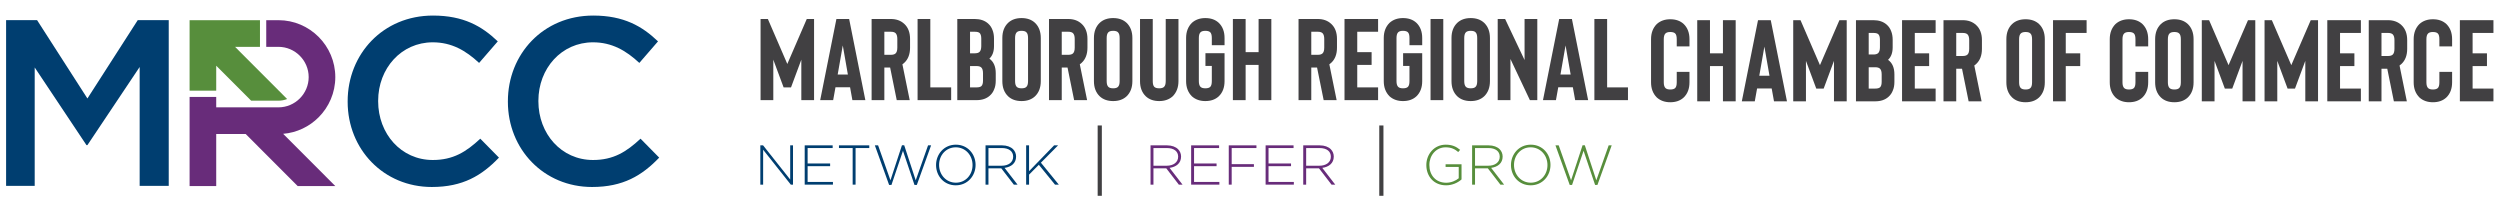
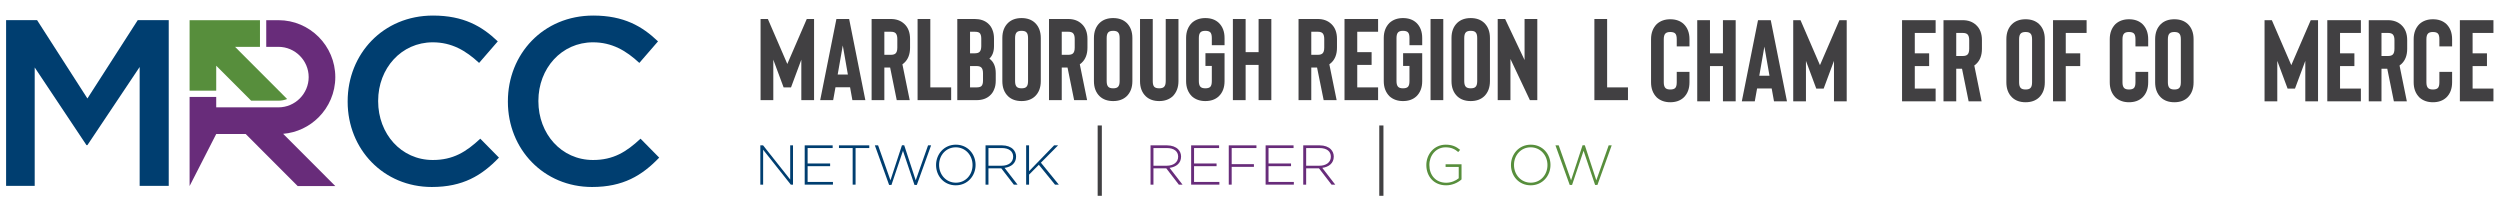
<svg xmlns="http://www.w3.org/2000/svg" width="100%" height="100%" viewBox="0 0 464 37" version="1.1" xml:space="preserve" style="fill-rule:evenodd;clip-rule:evenodd;stroke-linejoin:round;stroke-miterlimit:2;">
  <g id="Artboard1" transform="matrix(1.004,0,0,0.99,3.55271e-15,2.599)">
    <rect x="0" y="-2.625" width="461.359" height="36.706" style="fill:none;" />
    <clipPath id="_clip1">
      <rect x="0" y="-2.625" width="461.359" height="36.706" />
    </clipPath>
    <g clip-path="url(#_clip1)">
      <g transform="matrix(1.016,0,0,1.373,-138.468,-43.076)">
        <g transform="matrix(0.724,0,0,0.724,240.885,-14.343)">
          <g transform="matrix(0.197,0,0,0.148,46.667,-82.891)">
            <path d="M68.244,993.09L68.244,1096.49L51.997,1096.49L51.997,1044.94L38.848,1080.24L29.395,1080.24L16.25,1044.94L16.25,1096.49L0,1096.49L0,993.09L9.307,993.09L34.122,1050.4L58.94,993.09L68.244,993.09Z" style="fill:rgb(65,64,66);fill-rule:nonzero;" />
          </g>
          <g transform="matrix(0.197,0,0,0.148,46.667,-82.891)">
            <path d="M111.378,1063.85L104.881,1026.77L98.38,1063.85L111.378,1063.85ZM114.185,1080.09L95.573,1080.09L92.617,1096.49L76.073,1096.49L96.755,993.09L113.003,993.09L133.686,1096.49L117.141,1096.49L114.185,1080.09Z" style="fill:rgb(65,64,66);fill-rule:nonzero;" />
          </g>
          <g transform="matrix(0.197,0,0,0.148,46.667,-82.891)">
            <path d="M174.454,1018.5C174.454,1015.05 173.714,1012.59 172.238,1011.11C170.957,1009.93 168.937,1009.34 166.18,1009.34L157.909,1009.34L157.909,1038.73L166.18,1038.73C168.937,1038.73 170.957,1038.14 172.238,1036.96C173.714,1035.58 174.454,1033.12 174.454,1029.58L174.454,1018.5ZM190.259,1096.49L173.714,1096.49L165.295,1054.98L157.909,1054.98L157.909,1096.49L141.659,1096.49L141.659,993.09L166.18,993.09C173.171,993.09 178.884,995.157 183.316,999.294C188.239,1003.82 190.701,1010.23 190.701,1018.5L190.701,1029.58C190.701,1037.95 188.239,1044.4 183.316,1048.93C182.627,1049.62 181.839,1050.26 180.951,1050.85L190.259,1096.49Z" style="fill:rgb(65,64,66);fill-rule:nonzero;" />
          </g>
          <g transform="matrix(0.197,0,0,0.148,46.667,-82.891)">
            <path d="M243.142,1096.49L200.303,1096.49L200.303,993.09L216.553,993.09L216.553,1080.24L243.142,1080.24L243.142,1096.49Z" style="fill:rgb(65,64,66);fill-rule:nonzero;" />
          </g>
          <g transform="matrix(0.197,0,0,0.148,46.667,-82.891)">
            <path d="M267.22,1080.24L275.491,1080.24C278.447,1080.24 280.514,1079.7 281.694,1078.62C283.072,1077.34 283.764,1075.02 283.764,1071.68L283.764,1062.22C283.764,1058.68 283.025,1056.22 281.548,1054.84C280.268,1053.65 278.247,1053.06 275.491,1053.06L267.22,1053.06L267.22,1080.24ZM267.22,1036.81L273.274,1036.81C276.032,1036.81 278.052,1036.22 279.332,1035.04C280.808,1033.57 281.548,1031.1 281.548,1027.66L281.548,1018.05C281.548,1014.71 280.856,1012.34 279.48,1010.96C278.298,1009.88 276.23,1009.34 273.274,1009.34L267.22,1009.34L267.22,1036.81ZM275.491,1096.49L250.97,1096.49L250.97,993.09L273.274,993.09C280.268,993.09 285.927,995.01 290.262,998.85C292.822,1001.12 294.694,1003.87 295.876,1007.12C297.154,1010.28 297.795,1013.92 297.795,1018.05L297.795,1027.66C297.795,1034.65 295.826,1039.97 291.887,1043.61C297.302,1047.45 300.012,1053.65 300.012,1062.22L300.012,1071.68C300.012,1075.91 299.37,1079.5 298.093,1082.46C296.91,1085.71 295.038,1088.47 292.478,1090.73C288.244,1094.57 282.582,1096.49 275.491,1096.49Z" style="fill:rgb(65,64,66);fill-rule:nonzero;" />
          </g>
          <g transform="matrix(0.197,0,0,0.148,46.667,-82.891)">
            <path d="M332.955,1008.16C330.195,1008.16 328.175,1008.75 326.897,1009.93C325.421,1011.31 324.681,1013.77 324.681,1017.31L324.681,1072.27C324.681,1075.81 325.421,1078.27 326.897,1079.65C328.175,1080.84 330.195,1081.42 332.955,1081.42C335.81,1081.42 337.827,1080.84 339.009,1079.65C340.486,1078.37 341.225,1075.91 341.225,1072.27L341.225,1017.31C341.225,1013.67 340.486,1011.21 339.009,1009.93C337.827,1008.75 335.81,1008.16 332.955,1008.16ZM332.955,1097.67C325.864,1097.67 320.151,1095.66 315.819,1091.62C310.894,1086.89 308.431,1080.44 308.431,1072.27L308.431,1017.31C308.431,1009.14 310.894,1002.69 315.819,997.965C320.151,993.927 325.864,991.907 332.955,991.907C340.043,991.907 345.753,993.927 350.087,997.965C355.013,1002.69 357.476,1009.14 357.476,1017.31L357.476,1072.27C357.476,1080.44 355.013,1086.89 350.087,1091.62C345.753,1095.66 340.043,1097.67 332.955,1097.67Z" style="fill:rgb(65,64,66);fill-rule:nonzero;" />
          </g>
          <g transform="matrix(0.197,0,0,0.148,46.667,-82.891)">
            <path d="M400.757,1018.5C400.757,1015.05 400.017,1012.59 398.541,1011.11C397.261,1009.93 395.241,1009.34 392.484,1009.34L384.213,1009.34L384.213,1038.73L392.484,1038.73C395.241,1038.73 397.261,1038.14 398.541,1036.96C400.017,1035.58 400.757,1033.12 400.757,1029.58L400.757,1018.5ZM416.562,1096.49L400.017,1096.49L391.598,1054.98L384.213,1054.98L384.213,1096.49L367.963,1096.49L367.963,993.09L392.484,993.09C399.474,993.09 405.187,995.157 409.619,999.294C414.542,1003.82 417.005,1010.23 417.005,1018.5L417.005,1029.58C417.005,1037.95 414.542,1044.4 409.619,1048.93C408.93,1049.62 408.142,1050.26 407.254,1050.85L416.562,1096.49Z" style="fill:rgb(65,64,66);fill-rule:nonzero;" />
          </g>
          <g transform="matrix(0.197,0,0,0.148,46.667,-82.891)">
            <path d="M449.799,1008.16C447.039,1008.16 445.019,1008.75 443.742,1009.93C442.265,1011.31 441.525,1013.77 441.525,1017.31L441.525,1072.27C441.525,1075.81 442.265,1078.27 443.742,1079.65C445.019,1080.84 447.039,1081.42 449.799,1081.42C452.654,1081.42 454.671,1080.84 455.853,1079.65C457.33,1078.37 458.07,1075.91 458.07,1072.27L458.07,1017.31C458.07,1013.67 457.33,1011.21 455.853,1009.93C454.671,1008.75 452.654,1008.16 449.799,1008.16ZM449.799,1097.67C442.708,1097.67 436.995,1095.66 432.663,1091.62C427.738,1086.89 425.275,1080.44 425.275,1072.27L425.275,1017.31C425.275,1009.14 427.738,1002.69 432.663,997.965C436.995,993.927 442.708,991.907 449.799,991.907C456.888,991.907 462.597,993.927 466.931,997.965C471.857,1002.69 474.32,1009.14 474.32,1017.31L474.32,1072.27C474.32,1080.44 471.857,1086.89 466.931,1091.62C462.597,1095.66 456.888,1097.67 449.799,1097.67Z" style="fill:rgb(65,64,66);fill-rule:nonzero;" />
          </g>
          <g transform="matrix(0.197,0,0,0.148,46.667,-82.891)">
            <path d="M508.588,1097.67C501.5,1097.67 495.787,1095.66 491.455,1091.62C486.53,1086.89 484.067,1080.44 484.067,1072.27L484.067,993.09L500.317,993.09L500.317,1072.27C500.317,1075.91 501.004,1078.37 502.385,1079.65C503.662,1080.84 505.733,1081.42 508.588,1081.42C511.345,1081.42 513.365,1080.84 514.645,1079.65C516.122,1078.27 516.862,1075.81 516.862,1072.27L516.862,993.09L533.112,993.09L533.112,1072.27C533.112,1080.24 530.649,1086.69 525.723,1091.62C521.193,1095.66 515.479,1097.67 508.588,1097.67Z" style="fill:rgb(65,64,66);fill-rule:nonzero;" />
          </g>
          <g transform="matrix(0.197,0,0,0.148,46.667,-82.891)">
            <path d="M567.383,1097.67C560.488,1097.67 554.775,1095.66 550.247,1091.62C545.322,1086.69 542.859,1080.24 542.859,1072.27L542.859,1017.31C542.859,1009.34 545.322,1002.89 550.247,997.965C554.775,993.927 560.488,991.907 567.383,991.907C574.471,991.907 580.181,993.927 584.516,997.965C589.442,1002.69 591.904,1009.14 591.904,1017.31L591.904,1026.47L575.654,1026.47L575.654,1017.31C575.654,1013.67 574.964,1011.21 573.586,1009.93C572.306,1008.75 570.238,1008.16 567.383,1008.16C564.623,1008.16 562.603,1008.75 561.326,1009.93C559.849,1011.31 559.11,1013.77 559.11,1017.31L559.11,1072.27C559.11,1075.81 559.849,1078.27 561.326,1079.65C562.603,1080.84 564.623,1081.42 567.383,1081.42C570.238,1081.42 572.306,1080.84 573.586,1079.65C574.964,1078.37 575.654,1075.91 575.654,1072.27L575.654,1052.92L567.529,1052.92L567.529,1036.67L591.904,1036.67L591.904,1072.27C591.904,1080.44 589.442,1086.89 584.516,1091.62C580.181,1095.66 574.471,1097.67 567.383,1097.67Z" style="fill:rgb(65,64,66);fill-rule:nonzero;" />
          </g>
          <g transform="matrix(0.197,0,0,0.148,46.667,-82.891)">
            <path d="M651.578,993.09L651.578,1096.49L635.331,1096.49L635.331,1051.59L618.786,1051.59L618.786,1096.49L602.536,1096.49L602.536,993.09L618.786,993.09L618.786,1035.34L635.331,1035.34L635.331,993.09L651.578,993.09Z" style="fill:rgb(65,64,66);fill-rule:nonzero;" />
          </g>
          <g transform="matrix(0.197,0,0,0.148,46.667,-82.891)">
            <path d="M719.083,1018.5C719.083,1015.05 718.344,1012.59 716.867,1011.11C715.587,1009.93 713.567,1009.34 710.81,1009.34L702.539,1009.34L702.539,1038.73L710.81,1038.73C713.567,1038.73 715.587,1038.14 716.867,1036.96C718.344,1035.58 719.083,1033.12 719.083,1029.58L719.083,1018.5ZM734.888,1096.49L718.344,1096.49L709.925,1054.98L702.539,1054.98L702.539,1096.49L686.289,1096.49L686.289,993.09L710.81,993.09C717.8,993.09 723.513,995.157 727.946,999.294C732.868,1003.82 735.331,1010.23 735.331,1018.5L735.331,1029.58C735.331,1037.95 732.868,1044.4 727.946,1048.93C727.256,1049.62 726.469,1050.26 725.581,1050.85L734.888,1096.49Z" style="fill:rgb(65,64,66);fill-rule:nonzero;" />
          </g>
          <g transform="matrix(0.197,0,0,0.148,46.667,-82.891)">
            <path d="M761.183,1009.34L761.183,1035.34L779.497,1035.34L779.497,1051.59L761.183,1051.59L761.183,1080.24L787.772,1080.24L787.772,1096.49L744.933,1096.49L744.933,993.09L787.772,993.09L787.772,1009.34L761.183,1009.34Z" style="fill:rgb(65,64,66);fill-rule:nonzero;" />
          </g>
          <g transform="matrix(0.197,0,0,0.148,46.667,-82.891)">
            <path d="M819.53,1097.67C812.634,1097.67 806.921,1095.66 802.394,1091.62C797.468,1086.69 795.005,1080.24 795.005,1072.27L795.005,1017.31C795.005,1009.34 797.468,1002.89 802.394,997.965C806.921,993.927 812.634,991.907 819.53,991.907C826.617,991.907 832.327,993.927 836.661,997.965C841.587,1002.69 844.05,1009.14 844.05,1017.31L844.05,1026.47L827.8,1026.47L827.8,1017.31C827.8,1013.67 827.111,1011.21 825.733,1009.93C824.451,1008.75 822.384,1008.16 819.53,1008.16C816.77,1008.16 814.749,1008.75 813.472,1009.93C811.995,1011.31 811.255,1013.77 811.255,1017.31L811.255,1072.27C811.255,1075.81 811.995,1078.27 813.472,1079.65C814.749,1080.84 816.77,1081.42 819.53,1081.42C822.384,1081.42 824.451,1080.84 825.733,1079.65C827.111,1078.37 827.8,1075.91 827.8,1072.27L827.8,1052.92L819.675,1052.92L819.675,1036.67L844.05,1036.67L844.05,1072.27C844.05,1080.44 841.587,1086.89 836.661,1091.62C832.327,1095.66 826.617,1097.67 819.53,1097.67Z" style="fill:rgb(65,64,66);fill-rule:nonzero;" />
          </g>
          <g transform="matrix(0.197,0,0,0.148,46.667,-82.891)">
            <rect x="854.683" y="993.09" width="16.25" height="103.4" style="fill:rgb(65,64,66);fill-rule:nonzero;" />
          </g>
          <g transform="matrix(0.197,0,0,0.148,46.667,-82.891)">
            <path d="M905.941,1008.16C903.181,1008.16 901.16,1008.75 899.883,1009.93C898.407,1011.31 897.667,1013.77 897.667,1017.31L897.667,1072.27C897.667,1075.81 898.407,1078.27 899.883,1079.65C901.16,1080.84 903.181,1081.42 905.941,1081.42C908.795,1081.42 910.813,1080.84 911.995,1079.65C913.472,1078.37 914.211,1075.91 914.211,1072.27L914.211,1017.31C914.211,1013.67 913.472,1011.21 911.995,1009.93C910.813,1008.75 908.795,1008.16 905.941,1008.16ZM905.941,1097.67C898.85,1097.67 893.137,1095.66 888.805,1091.62C883.879,1086.89 881.417,1080.44 881.417,1072.27L881.417,1017.31C881.417,1009.14 883.879,1002.69 888.805,997.965C893.137,993.927 898.85,991.907 905.941,991.907C913.029,991.907 918.739,993.927 923.074,997.965C927.999,1002.69 930.461,1009.14 930.461,1017.31L930.461,1072.27C930.461,1080.44 927.999,1086.89 923.074,1091.62C918.739,1095.66 913.029,1097.67 905.941,1097.67Z" style="fill:rgb(65,64,66);fill-rule:nonzero;" />
          </g>
          <g transform="matrix(0.197,0,0,0.148,46.667,-82.891)">
            <path d="M990.879,1096.49L981.423,1096.49L956.608,1044.05L956.608,1096.49L940.358,1096.49L940.358,993.09L949.811,993.09L974.628,1045.38L974.628,993.09L990.879,993.09L990.879,1096.49Z" style="fill:rgb(65,64,66);fill-rule:nonzero;" />
          </g>
          <g transform="matrix(0.197,0,0,0.148,46.667,-82.891)">
-             <path d="M1033.42,1063.85L1026.92,1026.77L1020.42,1063.85L1033.42,1063.85ZM1036.22,1080.09L1017.61,1080.09L1014.66,1096.49L998.113,1096.49L1018.8,993.09L1035.04,993.09L1055.72,1096.49L1039.18,1096.49L1036.22,1080.09Z" style="fill:rgb(65,64,66);fill-rule:nonzero;" />
-           </g>
+             </g>
          <g transform="matrix(0.197,0,0,0.148,46.667,-82.891)">
            <path d="M1106.54,1096.49L1063.7,1096.49L1063.7,993.09L1079.95,993.09L1079.95,1080.24L1106.54,1080.24L1106.54,1096.49Z" style="fill:rgb(65,64,66);fill-rule:nonzero;" />
          </g>
        </g>
        <g transform="matrix(1,0,0,1,358.039,-54.102)">
          <g transform="matrix(0.197,0,0,0.148,46.667,-82.891)">
            <path d="M180.122,1219.02C175.131,1219.02 170.996,1217.57 167.719,1214.64C164.151,1211.08 162.372,1206.41 162.372,1200.63L162.372,1160.85C162.372,1155.08 164.151,1150.41 167.719,1146.84C170.996,1143.92 175.131,1142.46 180.122,1142.46C185.256,1142.46 189.388,1143.92 192.528,1146.84C196.09,1150.27 197.873,1154.94 197.873,1160.85L197.873,1167.48L186.111,1167.48L186.111,1160.85C186.111,1158.22 185.612,1156.43 184.614,1155.51C183.687,1154.65 182.19,1154.22 180.122,1154.22C178.126,1154.22 176.664,1154.65 175.737,1155.51C174.668,1156.5 174.133,1158.29 174.133,1160.85L174.133,1200.63C174.133,1203.2 174.668,1204.98 175.737,1205.98C176.664,1206.84 178.126,1207.26 180.122,1207.26C182.19,1207.26 183.687,1206.84 184.614,1205.98C185.612,1205.05 186.111,1203.27 186.111,1200.63L186.111,1191.01L197.873,1191.01L197.873,1200.63C197.873,1206.55 196.09,1211.22 192.528,1214.64C189.388,1217.57 185.256,1219.02 180.122,1219.02Z" style="fill:rgb(65,64,66);fill-rule:nonzero;" />
          </g>
          <g transform="matrix(0.197,0,0,0.148,46.667,-82.891)">
            <path d="M240.539,1143.31L240.539,1218.17L228.778,1218.17L228.778,1185.66L216.8,1185.66L216.8,1218.17L205.038,1218.17L205.038,1143.31L216.8,1143.31L216.8,1173.9L228.778,1173.9L228.778,1143.31L240.539,1143.31Z" style="fill:rgb(65,64,66);fill-rule:nonzero;" />
          </g>
          <g transform="matrix(0.197,0,0,0.148,46.667,-82.891)">
            <path d="M271.765,1194.54L267.059,1167.7L262.354,1194.54L271.765,1194.54ZM273.797,1206.3L260.321,1206.3L258.183,1218.17L246.207,1218.17L261.178,1143.31L272.942,1143.31L287.911,1218.17L275.936,1218.17L273.797,1206.3Z" style="fill:rgb(65,64,66);fill-rule:nonzero;" />
          </g>
          <g transform="matrix(0.197,0,0,0.148,46.667,-82.891)">
            <path d="M343.091,1143.31L343.091,1218.17L331.327,1218.17L331.327,1180.85L321.811,1206.41L314.967,1206.41L305.448,1180.85L305.448,1218.17L293.687,1218.17L293.687,1143.31L300.425,1143.31L318.389,1184.81L336.353,1143.31L343.091,1143.31Z" style="fill:rgb(65,64,66);fill-rule:nonzero;" />
          </g>
          <g transform="matrix(0.197,0,0,0.148,46.667,-82.891)">
-             <path d="M363.406,1206.41L369.394,1206.41C371.534,1206.41 373.031,1206.02 373.887,1205.23C374.885,1204.3 375.384,1202.63 375.384,1200.2L375.384,1193.36C375.384,1190.79 374.849,1189.01 373.78,1188.02C372.852,1187.16 371.391,1186.73 369.394,1186.73L363.406,1186.73L363.406,1206.41ZM363.406,1174.97L367.79,1174.97C369.786,1174.97 371.248,1174.54 372.175,1173.68C373.244,1172.61 373.78,1170.84 373.78,1168.34L373.78,1161.39C373.78,1158.96 373.28,1157.25 372.282,1156.26C371.427,1155.47 369.929,1155.08 367.79,1155.08L363.406,1155.08L363.406,1174.97ZM369.394,1218.17L351.644,1218.17L351.644,1143.31L367.79,1143.31C372.852,1143.31 376.949,1144.7 380.089,1147.48C381.94,1149.13 383.295,1151.12 384.15,1153.47C385.077,1155.76 385.541,1158.39 385.541,1161.39L385.541,1168.34C385.541,1173.4 384.115,1177.25 381.266,1179.89C385.184,1182.67 387.145,1187.16 387.145,1193.36L387.145,1200.2C387.145,1203.27 386.681,1205.87 385.755,1208.01C384.899,1210.36 383.544,1212.36 381.694,1214C378.625,1216.78 374.528,1218.17 369.394,1218.17Z" style="fill:rgb(65,64,66);fill-rule:nonzero;" />
-           </g>
+             </g>
          <g transform="matrix(0.197,0,0,0.148,46.667,-82.891)">
            <path d="M405.965,1155.08L405.965,1173.9L419.226,1173.9L419.226,1185.66L405.965,1185.66L405.965,1206.41L425.216,1206.41L425.216,1218.17L394.203,1218.17L394.203,1143.31L425.216,1143.31L425.216,1155.08L405.965,1155.08Z" style="fill:rgb(65,64,66);fill-rule:nonzero;" />
          </g>
          <g transform="matrix(0.197,0,0,0.148,46.667,-82.891)">
            <path d="M456.225,1161.71C456.225,1159.21 455.69,1157.43 454.62,1156.36C453.694,1155.51 452.232,1155.08 450.236,1155.08L444.247,1155.08L444.247,1176.36L450.236,1176.36C452.232,1176.36 453.694,1175.93 454.62,1175.07C455.69,1174.08 456.225,1172.29 456.225,1169.73L456.225,1161.71ZM467.665,1218.17L455.69,1218.17L449.594,1188.12L444.247,1188.12L444.247,1218.17L432.485,1218.17L432.485,1143.31L450.236,1143.31C455.298,1143.31 459.433,1144.81 462.642,1147.81C466.204,1151.09 467.986,1155.72 467.986,1161.71L467.986,1169.73C467.986,1175.79 466.204,1180.46 462.642,1183.74C462.14,1184.24 461.572,1184.7 460.93,1185.13L467.665,1218.17Z" style="fill:rgb(65,64,66);fill-rule:nonzero;" />
          </g>
          <g transform="matrix(0.197,0,0,0.148,46.667,-82.891)">
            <path d="M508.3,1154.22C506.304,1154.22 504.842,1154.65 503.915,1155.51C502.846,1156.5 502.311,1158.29 502.311,1160.85L502.311,1200.63C502.311,1203.2 502.846,1204.98 503.915,1205.98C504.842,1206.84 506.304,1207.26 508.3,1207.26C510.367,1207.26 511.829,1206.84 512.685,1205.98C513.754,1205.05 514.289,1203.27 514.289,1200.63L514.289,1160.85C514.289,1158.22 513.754,1156.43 512.685,1155.51C511.829,1154.65 510.367,1154.22 508.3,1154.22ZM508.3,1219.02C503.166,1219.02 499.031,1217.57 495.897,1214.64C492.329,1211.22 490.55,1206.55 490.55,1200.63L490.55,1160.85C490.55,1154.94 492.329,1150.27 495.897,1146.84C499.031,1143.92 503.166,1142.46 508.3,1142.46C513.432,1142.46 517.565,1143.92 520.706,1146.84C524.268,1150.27 526.051,1154.94 526.051,1160.85L526.051,1200.63C526.051,1206.55 524.268,1211.22 520.706,1214.64C517.565,1217.57 513.432,1219.02 508.3,1219.02Z" style="fill:rgb(65,64,66);fill-rule:nonzero;" />
          </g>
          <g transform="matrix(0.197,0,0,0.148,46.667,-82.891)">
            <path d="M545.405,1155.08L545.405,1173.9L558.774,1173.9L558.774,1185.66L545.405,1185.66L545.405,1218.17L533.644,1218.17L533.644,1143.31L564.656,1143.31L564.656,1155.08L545.405,1155.08Z" style="fill:rgb(65,64,66);fill-rule:nonzero;" />
          </g>
          <g transform="matrix(0.197,0,0,0.148,46.667,-82.891)">
            <path d="M603.79,1219.02C598.799,1219.02 594.664,1217.57 591.387,1214.64C587.82,1211.08 586.039,1206.41 586.039,1200.63L586.039,1160.85C586.039,1155.08 587.82,1150.41 591.387,1146.84C594.664,1143.92 598.799,1142.46 603.79,1142.46C608.924,1142.46 613.056,1143.92 616.197,1146.84C619.758,1150.27 621.54,1154.94 621.54,1160.85L621.54,1167.48L609.78,1167.48L609.78,1160.85C609.78,1158.22 609.281,1156.43 608.282,1155.51C607.355,1154.65 605.858,1154.22 603.79,1154.22C601.794,1154.22 600.332,1154.65 599.406,1155.51C598.336,1156.5 597.801,1158.29 597.801,1160.85L597.801,1200.63C597.801,1203.2 598.336,1204.98 599.406,1205.98C600.332,1206.84 601.794,1207.26 603.79,1207.26C605.858,1207.26 607.355,1206.84 608.282,1205.98C609.281,1205.05 609.78,1203.27 609.78,1200.63L609.78,1191.01L621.54,1191.01L621.54,1200.63C621.54,1206.55 619.758,1211.22 616.197,1214.64C613.056,1217.57 608.924,1219.02 603.79,1219.02Z" style="fill:rgb(65,64,66);fill-rule:nonzero;" />
          </g>
          <g transform="matrix(0.197,0,0,0.148,46.667,-82.891)">
            <path d="M645.708,1154.22C643.711,1154.22 642.25,1154.65 641.324,1155.51C640.253,1156.5 639.719,1158.29 639.719,1160.85L639.719,1200.63C639.719,1203.2 640.253,1204.98 641.324,1205.98C642.25,1206.84 643.711,1207.26 645.708,1207.26C647.776,1207.26 649.238,1206.84 650.093,1205.98C651.162,1205.05 651.698,1203.27 651.698,1200.63L651.698,1160.85C651.698,1158.22 651.162,1156.43 650.093,1155.51C649.238,1154.65 647.776,1154.22 645.708,1154.22ZM645.708,1219.02C640.575,1219.02 636.439,1217.57 633.305,1214.64C629.737,1211.22 627.957,1206.55 627.957,1200.63L627.957,1160.85C627.957,1154.94 629.737,1150.27 633.305,1146.84C636.439,1143.92 640.575,1142.46 645.708,1142.46C650.842,1142.46 654.974,1143.92 658.115,1146.84C661.676,1150.27 663.458,1154.94 663.458,1160.85L663.458,1200.63C663.458,1206.55 661.676,1211.22 658.115,1214.64C654.974,1217.57 650.842,1219.02 645.708,1219.02Z" style="fill:rgb(65,64,66);fill-rule:nonzero;" />
          </g>
          <g transform="matrix(0.197,0,0,0.148,46.667,-82.891)">
-             <path d="M720.456,1143.31L720.456,1218.17L708.692,1218.17L708.692,1180.85L699.176,1206.41L692.331,1206.41L682.814,1180.85L682.814,1218.17L671.052,1218.17L671.052,1143.31L677.789,1143.31L695.754,1184.81L713.718,1143.31L720.456,1143.31Z" style="fill:rgb(65,64,66);fill-rule:nonzero;" />
-           </g>
+             </g>
          <g transform="matrix(0.197,0,0,0.148,46.667,-82.891)">
            <path d="M778.413,1143.31L778.413,1218.17L766.649,1218.17L766.649,1180.85L757.134,1206.41L750.289,1206.41L740.771,1180.85L740.771,1218.17L729.009,1218.17L729.009,1143.31L735.747,1143.31L753.711,1184.81L771.676,1143.31L778.413,1143.31Z" style="fill:rgb(65,64,66);fill-rule:nonzero;" />
          </g>
          <g transform="matrix(0.197,0,0,0.148,46.667,-82.891)">
            <path d="M798.728,1155.08L798.728,1173.9L811.99,1173.9L811.99,1185.66L798.728,1185.66L798.728,1206.41L817.979,1206.41L817.979,1218.17L786.966,1218.17L786.966,1143.31L817.979,1143.31L817.979,1155.08L798.728,1155.08Z" style="fill:rgb(65,64,66);fill-rule:nonzero;" />
          </g>
          <g transform="matrix(0.197,0,0,0.148,46.667,-82.891)">
            <path d="M848.988,1161.71C848.988,1159.21 848.452,1157.43 847.383,1156.36C846.456,1155.51 844.994,1155.08 842.998,1155.08L837.009,1155.08L837.009,1176.36L842.998,1176.36C844.994,1176.36 846.456,1175.93 847.383,1175.07C848.452,1174.08 848.988,1172.29 848.988,1169.73L848.988,1161.71ZM860.428,1218.17L848.452,1218.17L842.357,1188.12L837.009,1188.12L837.009,1218.17L825.248,1218.17L825.248,1143.31L842.998,1143.31C848.061,1143.31 852.197,1144.81 855.405,1147.81C858.966,1151.09 860.749,1155.72 860.749,1161.71L860.749,1169.73C860.749,1175.79 858.966,1180.46 855.405,1183.74C854.903,1184.24 854.335,1184.7 853.694,1185.13L860.428,1218.17Z" style="fill:rgb(65,64,66);fill-rule:nonzero;" />
          </g>
          <g transform="matrix(0.197,0,0,0.148,46.667,-82.891)">
            <path d="M884.489,1219.02C879.497,1219.02 875.363,1217.57 872.085,1214.64C868.518,1211.08 866.739,1206.41 866.739,1200.63L866.739,1160.85C866.739,1155.08 868.518,1150.41 872.085,1146.84C875.363,1143.92 879.497,1142.46 884.489,1142.46C889.622,1142.46 893.754,1143.92 896.895,1146.84C900.456,1150.27 902.24,1154.94 902.24,1160.85L902.24,1167.48L890.478,1167.48L890.478,1160.85C890.478,1158.22 889.979,1156.43 888.981,1155.51C888.054,1154.65 886.556,1154.22 884.489,1154.22C882.492,1154.22 881.031,1154.65 880.104,1155.51C879.034,1156.5 878.499,1158.29 878.499,1160.85L878.499,1200.63C878.499,1203.2 879.034,1204.98 880.104,1205.98C881.031,1206.84 882.492,1207.26 884.489,1207.26C886.556,1207.26 888.054,1206.84 888.981,1205.98C889.979,1205.05 890.478,1203.27 890.478,1200.63L890.478,1191.01L902.24,1191.01L902.24,1200.63C902.24,1206.55 900.456,1211.22 896.895,1214.64C893.754,1217.57 889.622,1219.02 884.489,1219.02Z" style="fill:rgb(65,64,66);fill-rule:nonzero;" />
          </g>
          <g transform="matrix(0.197,0,0,0.148,46.667,-82.891)">
            <path d="M921.166,1155.08L921.166,1173.9L934.428,1173.9L934.428,1185.66L921.166,1185.66L921.166,1206.41L940.417,1206.41L940.417,1218.17L909.405,1218.17L909.405,1143.31L940.417,1143.31L940.417,1155.08L921.166,1155.08Z" style="fill:rgb(65,64,66);fill-rule:nonzero;" />
          </g>
        </g>
      </g>
      <g transform="matrix(0.949,0,0,1.283,-484.232,-30.093)">
        <g transform="matrix(0.268,0,0,0.201,593.831,-214.429)">
          <path d="M240.795,1278.99L242.794,1278.99L262.501,1303.84L262.501,1278.99L264.542,1278.99L264.542,1307.55L262.95,1307.55L242.834,1282.18L242.834,1307.55L240.795,1307.55L240.795,1278.99Z" style="fill:rgb(0,62,112);fill-rule:nonzero;" />
        </g>
        <g transform="matrix(0.268,0,0,0.201,593.831,-214.429)">
          <path d="M273.043,1278.99L293.362,1278.99L293.362,1280.95L275.164,1280.95L275.164,1292.17L291.526,1292.17L291.526,1294.13L275.164,1294.13L275.164,1305.59L293.567,1305.59L293.567,1307.55L273.043,1307.55L273.043,1278.99Z" style="fill:rgb(0,62,112);fill-rule:nonzero;" />
        </g>
        <g transform="matrix(0.268,0,0,0.201,593.831,-214.429)">
          <path d="M307.899,1280.95L297.944,1280.95L297.944,1278.99L319.977,1278.99L319.977,1280.95L310.022,1280.95L310.022,1307.55L307.899,1307.55L307.899,1280.95Z" style="fill:rgb(0,62,112);fill-rule:nonzero;" />
        </g>
        <g transform="matrix(0.268,0,0,0.201,593.831,-214.429)">
          <path d="M324.028,1278.99L326.395,1278.99L335.371,1304.41L343.736,1278.91L345.368,1278.91L353.733,1304.41L362.709,1278.99L364.911,1278.99L354.548,1307.76L352.834,1307.76L344.47,1282.95L336.105,1307.76L334.392,1307.76L324.028,1278.99Z" style="fill:rgb(0,62,112);fill-rule:nonzero;" />
        </g>
        <g transform="matrix(0.268,0,0,0.201,593.831,-214.429)">
          <path d="M395.043,1293.35L395.043,1293.27C395.043,1286.22 389.902,1280.42 382.843,1280.42C375.784,1280.42 370.725,1286.13 370.725,1293.19L370.725,1293.27C370.725,1300.33 375.867,1306.13 382.925,1306.13C389.984,1306.13 395.043,1300.41 395.043,1293.35ZM368.521,1293.35L368.521,1293.27C368.521,1285.48 374.274,1278.5 382.925,1278.5C391.575,1278.5 397.246,1285.4 397.246,1293.19L397.246,1293.27C397.246,1301.07 391.493,1308.04 382.843,1308.04C374.192,1308.04 368.521,1301.15 368.521,1293.35Z" style="fill:rgb(0,62,112);fill-rule:nonzero;" />
        </g>
        <g transform="matrix(0.268,0,0,0.201,593.831,-214.429)">
          <path d="M416.235,1293.8C421.009,1293.8 424.558,1291.4 424.558,1287.28L424.558,1287.19C424.558,1283.36 421.539,1280.95 416.357,1280.95L406.605,1280.95L406.605,1293.8L416.235,1293.8ZM404.484,1278.99L416.48,1278.99C419.989,1278.99 422.804,1280.09 424.517,1281.81C425.864,1283.16 426.68,1285.07 426.68,1287.11L426.68,1287.19C426.68,1291.97 423.13,1294.7 418.316,1295.36L427.741,1307.55L425.048,1307.55L415.949,1295.72L406.605,1295.72L406.605,1307.55L404.484,1307.55L404.484,1278.99Z" style="fill:rgb(0,62,112);fill-rule:nonzero;" />
        </g>
        <g transform="matrix(0.268,0,0,0.201,593.831,-214.429)">
          <path d="M433.997,1278.99L436.118,1278.99L436.118,1297.76L454.316,1278.99L457.213,1278.99L444.728,1291.6L457.744,1307.55L454.97,1307.55L443.219,1293.11L436.118,1300.29L436.118,1307.55L433.997,1307.55L433.997,1278.99Z" style="fill:rgb(0,62,112);fill-rule:nonzero;" />
        </g>
        <g transform="matrix(0.268,0,0,0.201,593.831,-214.429)">
          <path d="M536.163,1293.8C540.937,1293.8 544.486,1291.4 544.486,1287.28L544.486,1287.19C544.486,1283.36 541.468,1280.95 536.285,1280.95L526.533,1280.95L526.533,1293.8L536.163,1293.8ZM524.412,1278.99L536.408,1278.99C539.917,1278.99 542.731,1280.09 544.446,1281.81C545.791,1283.16 546.608,1285.07 546.608,1287.11L546.608,1287.19C546.608,1291.97 543.058,1294.7 538.244,1295.36L547.669,1307.55L544.976,1307.55L535.876,1295.72L526.533,1295.72L526.533,1307.55L524.412,1307.55L524.412,1278.99Z" style="fill:rgb(104,44,122);fill-rule:nonzero;" />
        </g>
        <g transform="matrix(0.268,0,0,0.201,593.831,-214.429)">
          <path d="M553.926,1278.99L574.244,1278.99L574.244,1280.95L556.046,1280.95L556.046,1292.17L572.409,1292.17L572.409,1294.13L556.046,1294.13L556.046,1305.59L574.45,1305.59L574.45,1307.55L553.926,1307.55L553.926,1278.99Z" style="fill:rgb(104,44,122);fill-rule:nonzero;" />
        </g>
        <g transform="matrix(0.268,0,0,0.201,593.831,-214.429)">
          <path d="M581.275,1278.99L601.39,1278.99L601.39,1280.95L583.396,1280.95L583.396,1292.66L599.554,1292.66L599.554,1294.62L583.396,1294.62L583.396,1307.55L581.275,1307.55L581.275,1278.99Z" style="fill:rgb(104,44,122);fill-rule:nonzero;" />
        </g>
        <g transform="matrix(0.268,0,0,0.201,593.831,-214.429)">
          <path d="M608.053,1278.99L628.37,1278.99L628.37,1280.95L610.174,1280.95L610.174,1292.17L626.534,1292.17L626.534,1294.13L610.174,1294.13L610.174,1305.59L628.576,1305.59L628.576,1307.55L608.053,1307.55L608.053,1278.99Z" style="fill:rgb(104,44,122);fill-rule:nonzero;" />
        </g>
        <g transform="matrix(0.268,0,0,0.201,593.831,-214.429)">
          <path d="M647.152,1293.8C651.926,1293.8 655.476,1291.4 655.476,1287.28L655.476,1287.19C655.476,1283.36 652.457,1280.95 647.274,1280.95L637.524,1280.95L637.524,1293.8L647.152,1293.8ZM635.403,1278.99L647.399,1278.99C650.907,1278.99 653.72,1280.09 655.435,1281.81C656.781,1283.16 657.597,1285.07 657.597,1287.11L657.597,1287.19C657.597,1291.97 654.047,1294.7 649.235,1295.36L658.658,1307.55L655.966,1307.55L646.867,1295.72L637.524,1295.72L637.524,1307.55L635.403,1307.55L635.403,1278.99Z" style="fill:rgb(104,44,122);fill-rule:nonzero;" />
        </g>
        <g transform="matrix(0.268,0,0,0.201,593.831,-214.429)">
          <path d="M724.877,1293.35L724.877,1293.27C724.877,1285.56 730.468,1278.5 738.994,1278.5C743.646,1278.5 746.584,1279.89 749.44,1282.26L748.052,1283.85C745.809,1281.89 743.198,1280.42 738.872,1280.42C731.936,1280.42 727.081,1286.3 727.081,1293.19L727.081,1293.27C727.081,1300.66 731.692,1306.17 739.321,1306.17C742.954,1306.17 746.341,1304.66 748.42,1302.9L748.42,1294.7L738.872,1294.7L738.872,1292.74L750.461,1292.74L750.461,1303.76C747.892,1306.05 743.893,1308.04 739.241,1308.04C730.224,1308.04 724.877,1301.39 724.877,1293.35Z" style="fill:rgb(87,142,60);fill-rule:nonzero;" />
        </g>
        <g transform="matrix(0.268,0,0,0.201,593.831,-214.429)">
-           <path d="M769.896,1293.8C774.67,1293.8 778.22,1291.4 778.22,1287.28L778.22,1287.19C778.22,1283.36 775.202,1280.95 770.018,1280.95L760.268,1280.95L760.268,1293.8L769.896,1293.8ZM758.147,1278.99L770.143,1278.99C773.652,1278.99 776.464,1280.09 778.179,1281.81C779.525,1283.16 780.341,1285.07 780.341,1287.11L780.341,1287.19C780.341,1291.97 776.791,1294.7 771.979,1295.36L781.402,1307.55L778.71,1307.55L769.611,1295.72L760.268,1295.72L760.268,1307.55L758.147,1307.55L758.147,1278.99Z" style="fill:rgb(87,142,60);fill-rule:nonzero;" />
-         </g>
+           </g>
        <g transform="matrix(0.268,0,0,0.201,593.831,-214.429)">
          <path d="M812.916,1293.35L812.916,1293.27C812.916,1286.22 807.774,1280.42 800.715,1280.42C793.657,1280.42 788.597,1286.13 788.597,1293.19L788.597,1293.27C788.597,1300.33 793.74,1306.13 800.798,1306.13C807.857,1306.13 812.916,1300.41 812.916,1293.35ZM786.393,1293.35L786.393,1293.27C786.393,1285.48 792.148,1278.5 800.798,1278.5C809.447,1278.5 815.117,1285.4 815.117,1293.19L815.117,1293.27C815.117,1301.07 809.367,1308.04 800.715,1308.04C792.065,1308.04 786.393,1301.15 786.393,1293.35Z" style="fill:rgb(87,142,60);fill-rule:nonzero;" />
        </g>
        <g transform="matrix(0.268,0,0,0.201,593.831,-214.429)">
          <path d="M818.724,1278.99L821.092,1278.99L830.07,1304.41L838.433,1278.91L840.067,1278.91L848.429,1304.41L857.407,1278.99L859.609,1278.99L849.246,1307.76L847.532,1307.76L839.166,1282.95L830.803,1307.76L829.089,1307.76L818.724,1278.99Z" style="fill:rgb(87,142,60);fill-rule:nonzero;" />
        </g>
        <g transform="matrix(0.268,0,0,0.167,593.831,-171.921)">
          <rect x="485.982" y="1267.47" width="3.042" height="61.98" style="fill:rgb(65,64,66);fill-rule:nonzero;" />
        </g>
        <g transform="matrix(0.268,0,0,0.167,593.831,-171.921)">
          <rect x="690.664" y="1267.47" width="3.042" height="61.98" style="fill:rgb(65,64,66);fill-rule:nonzero;" />
        </g>
      </g>
      <g transform="matrix(0.645,0,0,0.872,-40.109,-16.544)">
        <g transform="matrix(0.197,0,0,0.148,46.667,-82.891)">
          <path d="M584.555,815.731L584.555,815.042C584.555,746.596 635.804,690.531 708.721,690.531C753.09,690.531 779.919,706.008 802.964,728.022L775.791,759.322C756.532,741.436 735.893,729.398 708.377,729.398C662.631,729.398 628.924,767.233 628.924,814.355L628.924,815.042C628.924,862.164 662.287,900.343 708.377,900.343C737.957,900.343 756.874,888.649 777.512,869.387L804.685,896.904C779.576,923.043 752.058,939.554 707,939.554C636.833,939.554 584.555,884.865 584.555,815.731Z" style="fill:rgb(0,62,112);fill-rule:nonzero;" />
        </g>
        <g transform="matrix(0.197,0,0,0.148,46.667,-82.891)">
          <path d="M817.67,815.731L817.67,815.042C817.67,746.596 868.919,690.531 941.839,690.531C986.208,690.531 1013.04,706.008 1036.08,728.022L1008.91,759.322C989.647,741.436 969.009,729.398 941.493,729.398C895.749,729.398 862.039,767.233 862.039,814.355L862.039,815.042C862.039,862.164 895.404,900.343 941.493,900.343C971.073,900.343 989.992,888.649 1010.63,869.387L1037.8,896.904C1012.69,923.043 985.176,939.554 940.118,939.554C869.951,939.554 817.67,884.865 817.67,815.731Z" style="fill:rgb(0,62,112);fill-rule:nonzero;" />
        </g>
        <g transform="matrix(0.197,0,0,0.148,46.667,-82.891)">
          <path d="M354.6,799.621L354.6,697.237L456.986,697.237L456.986,735.973L420.725,735.973L496.515,811.762C492.55,813.351 488.282,814.195 483.9,814.195L444.167,814.195L393.336,763.363L393.336,799.621L354.6,799.621Z" style="fill:rgb(87,142,60);fill-rule:nonzero;" />
        </g>
        <g transform="matrix(0.197,0,0,0.148,46.667,-82.891)">
-           <path d="M483.901,697.237C506.658,697.237 527.335,706.533 542.309,721.509C557.288,736.487 566.582,757.161 566.582,779.918C566.582,802.677 557.288,823.35 542.309,838.326C528.843,851.795 510.764,860.668 490.709,862.32L566.582,938.193L511.809,938.193L436.219,862.599L393.336,862.599L393.336,938.193L354.6,938.193L354.6,808.748L393.336,808.748L393.336,823.863L483.901,823.863C495.967,823.863 506.947,818.913 514.922,810.942C522.896,802.967 527.846,791.982 527.846,779.918C527.846,767.852 522.896,756.871 514.922,748.897C506.947,740.923 495.967,735.973 483.901,735.973L466.112,735.973L466.112,697.237L483.901,697.237Z" style="fill:rgb(104,44,122);fill-rule:nonzero;" />
+           <path d="M483.901,697.237C506.658,697.237 527.335,706.533 542.309,721.509C557.288,736.487 566.582,757.161 566.582,779.918C566.582,802.677 557.288,823.35 542.309,838.326C528.843,851.795 510.764,860.668 490.709,862.32L566.582,938.193L511.809,938.193L436.219,862.599L393.336,862.599L354.6,938.193L354.6,808.748L393.336,808.748L393.336,823.863L483.901,823.863C495.967,823.863 506.947,818.913 514.922,810.942C522.896,802.967 527.846,791.982 527.846,779.918C527.846,767.852 522.896,756.871 514.922,748.897C506.947,740.923 495.967,735.973 483.901,735.973L466.112,735.973L466.112,697.237L483.901,697.237Z" style="fill:rgb(104,44,122);fill-rule:nonzero;" />
        </g>
        <g transform="matrix(0.197,0,0,0.148,46.667,-82.891)">
          <path d="M87.638,697.139L132.691,697.139L205.944,810.975L279.198,697.139L324.253,697.139L324.253,937.881L281.949,937.881L281.949,765.234L205.944,878.727L204.569,878.727L129.253,765.922L129.253,937.881L87.638,937.881L87.638,697.139Z" style="fill:rgb(0,62,112);fill-rule:nonzero;" />
        </g>
      </g>
    </g>
  </g>
</svg>